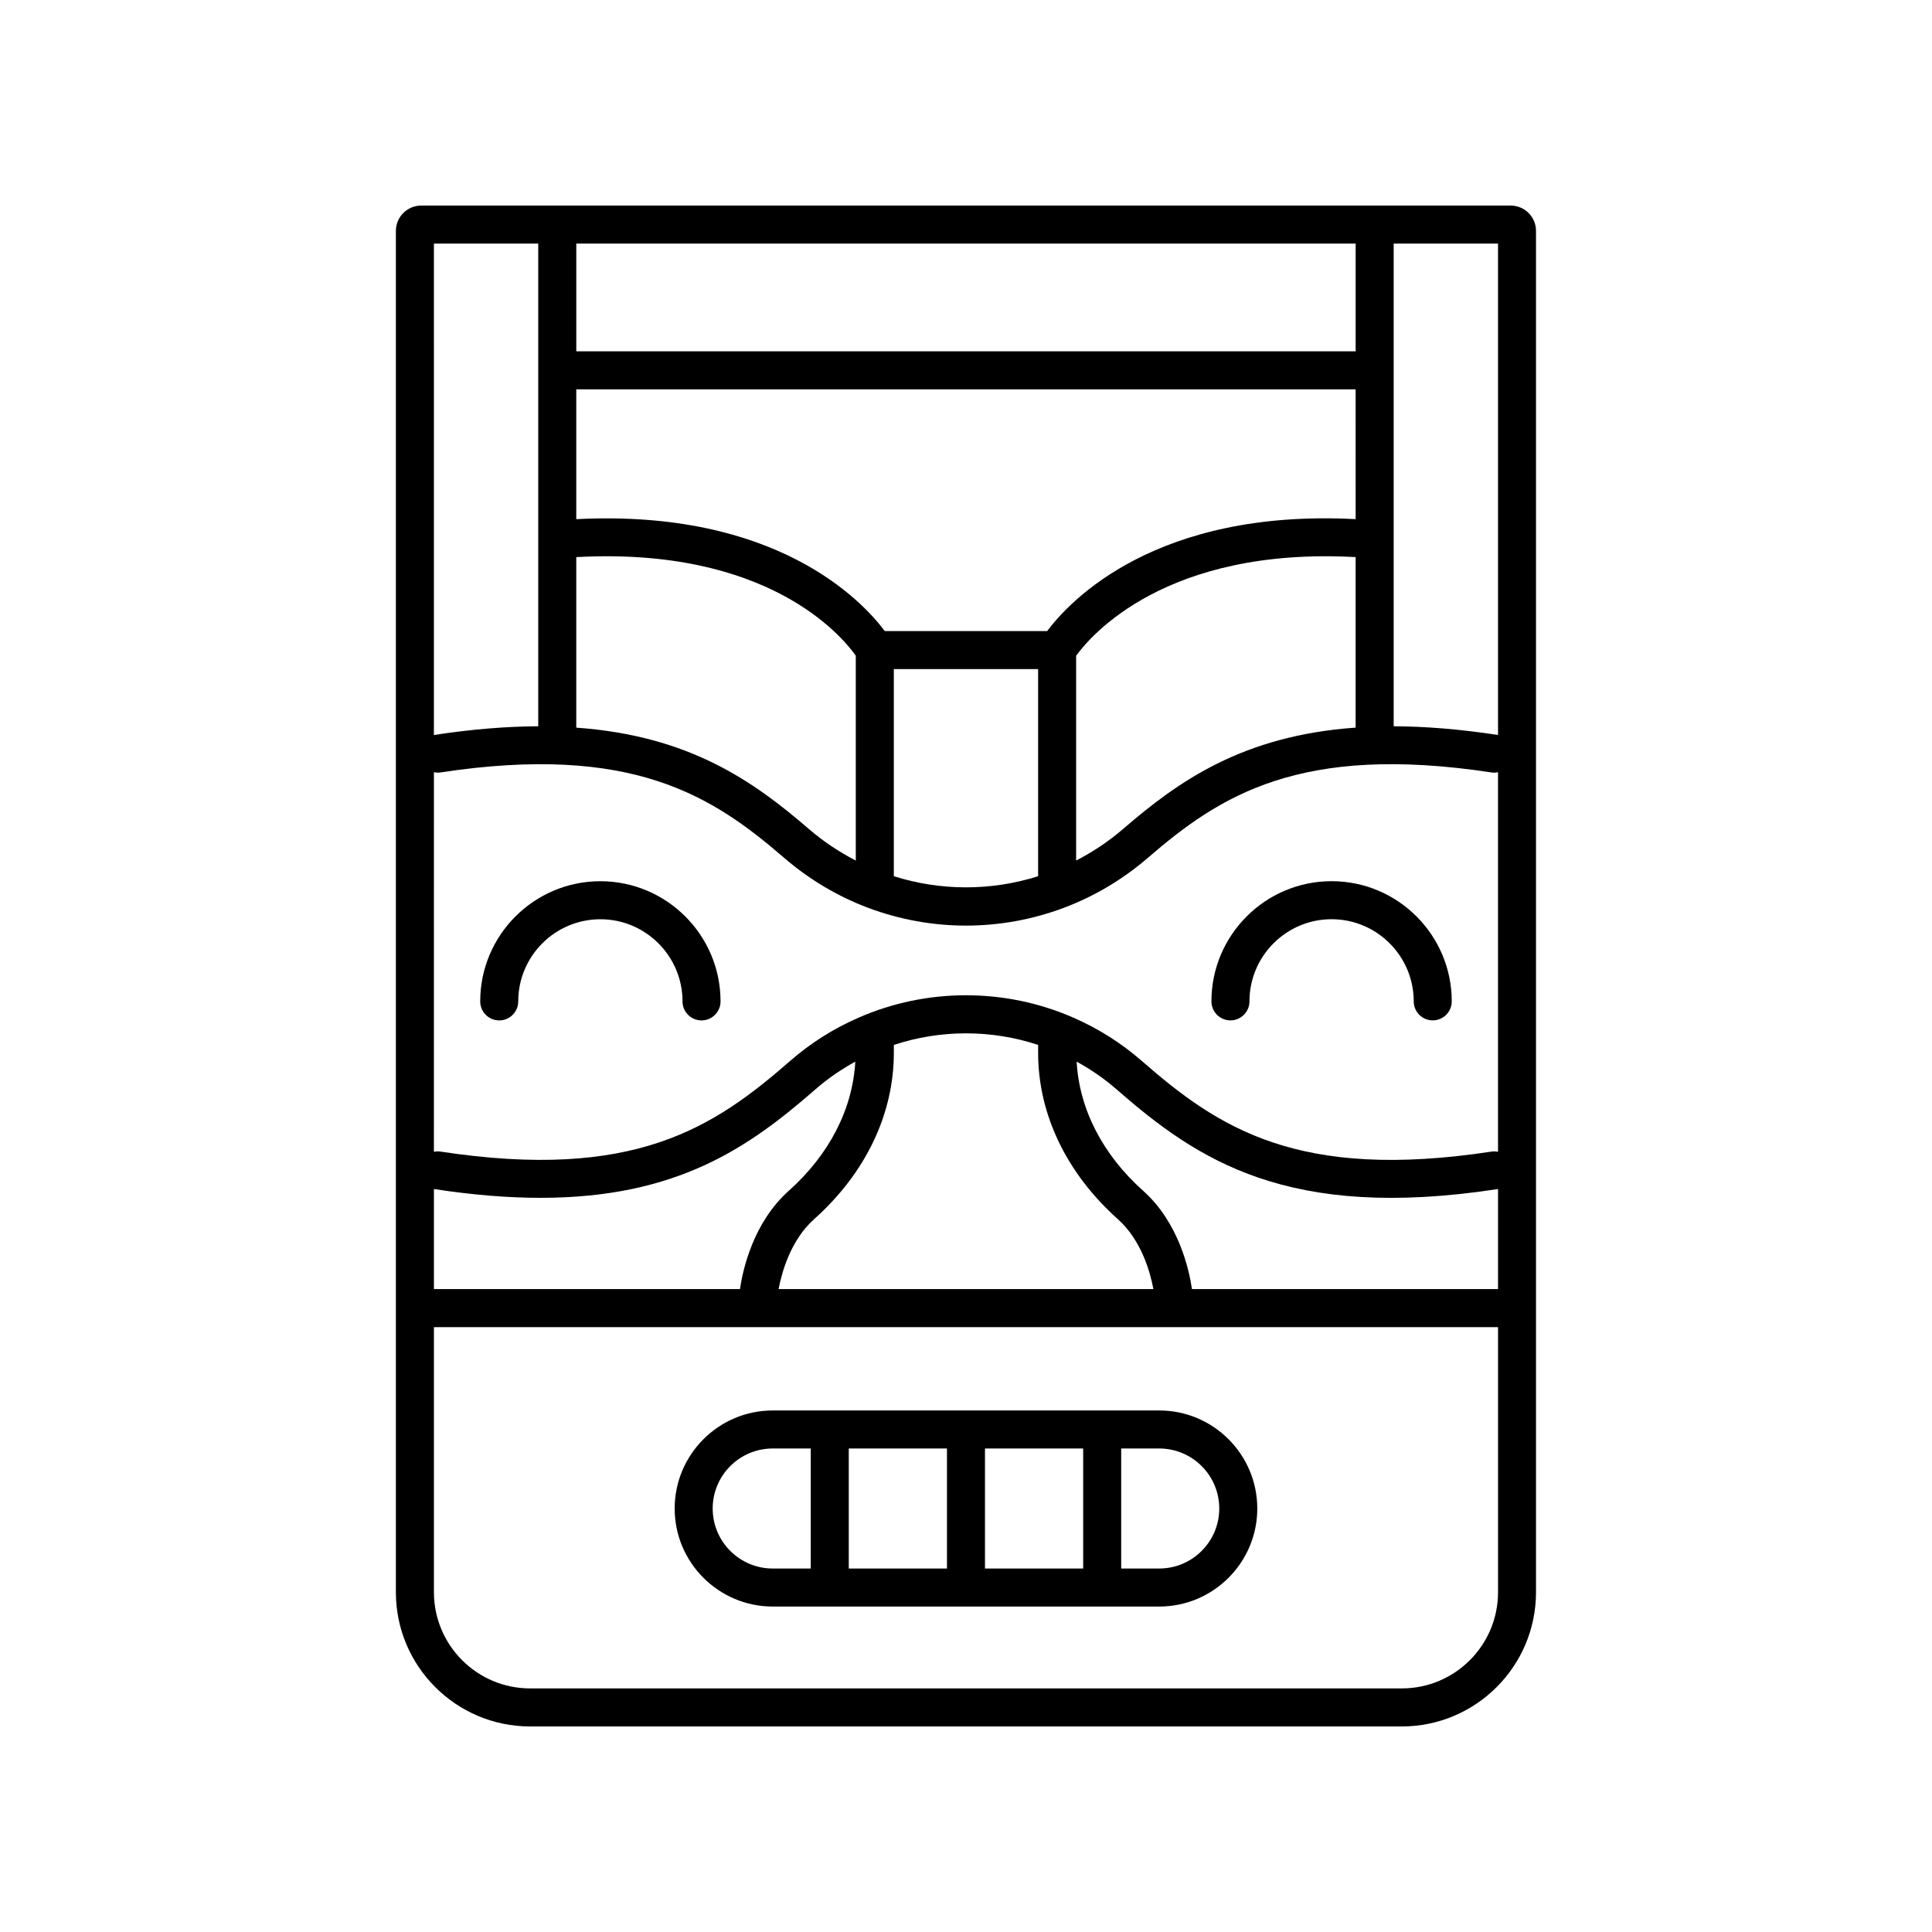
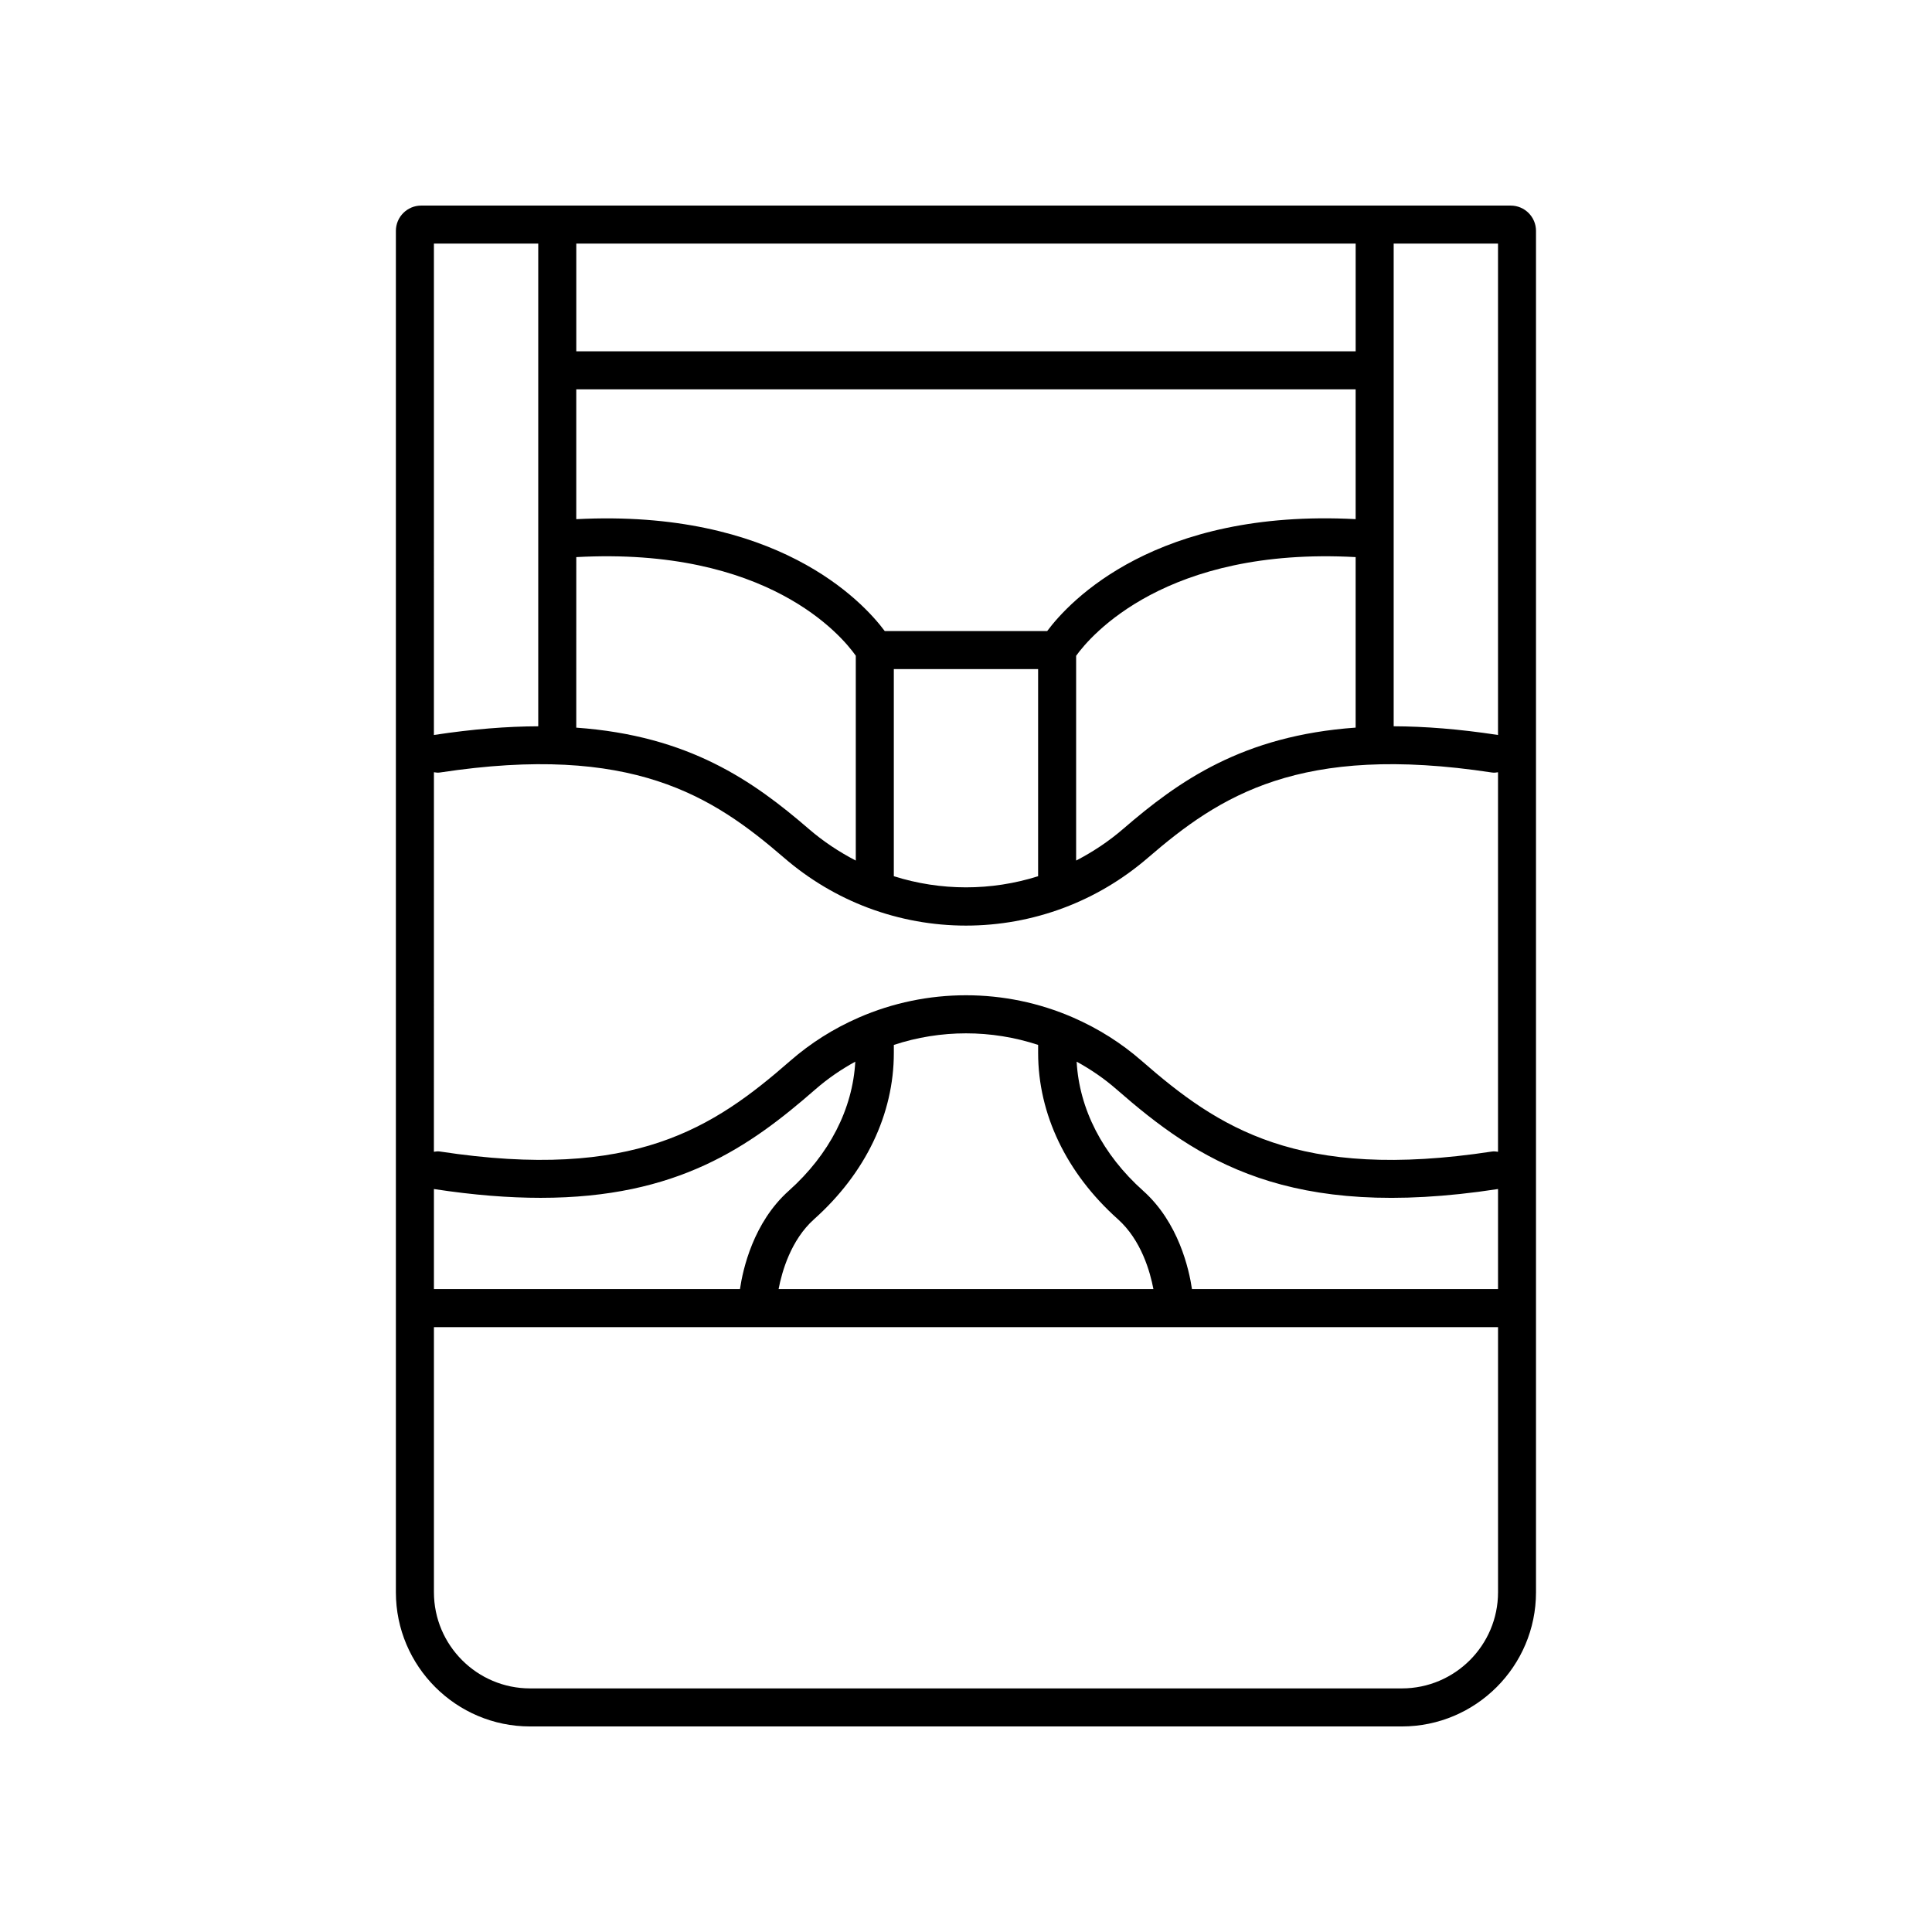
<svg xmlns="http://www.w3.org/2000/svg" fill="#000000" width="800px" height="800px" version="1.1" viewBox="144 144 512 512">
  <g>
    <path d="m255.62 198.48c-3.699 0-6.707 3.008-6.707 6.707v360.78c0 19.605 15.953 35.559 35.562 35.559h231.02c19.609 0 35.562-15.949 35.562-35.562v-360.78c0-3.699-3.004-6.703-6.703-6.703zm247.64 83.098c-52.895-2.766-75.75 21.617-81.746 29.66h-43.047c-5.984-8.031-28.789-32.363-81.75-29.652v-34.406h206.54zm-206.54 10.062c50.562-2.762 70.281 20.746 74.074 26.137v54.281c-4.426-2.293-8.609-5.062-12.453-8.379-14.699-12.676-31.68-24.715-61.625-26.844zm84.152 29.672h38.238v54.898c-12.461 3.934-25.785 3.926-38.238-0.004zm48.312-3.519c3.781-5.273 23.766-28.898 74.074-26.156v45.188c-29.941 2.129-46.926 14.168-61.617 26.852-3.848 3.32-8.035 6.09-12.457 8.379zm74.078-80.691h-206.54v-28.547h206.54zm-151.5 134.2c6.672 5.758 14.184 10.23 22.32 13.289 8.355 3.133 17.133 4.703 25.91 4.703 8.781 0 17.562-1.57 25.918-4.707 8.121-3.051 15.633-7.519 22.312-13.277 18.941-16.34 40.16-30.367 91.176-22.582 0.547 0.086 1.074 0.016 1.59-0.07v100.58c-0.516-0.086-1.043-0.156-1.59-0.07-51.449 7.852-72.5-6.258-92.891-24.07-5.348-4.668-11.426-8.508-18.07-11.414-18.074-7.902-38.812-7.902-56.891 0-6.652 2.906-12.734 6.75-18.082 11.418-20.383 17.801-41.426 31.91-92.887 24.062-0.547-0.086-1.07-0.016-1.59 0.07l0.008-100.58c0.516 0.086 1.043 0.156 1.59 0.07 51.004-7.766 72.234 6.242 91.176 22.578zm-92.766 87.789c0.027 0.004 0.047 0.023 0.074 0.027 10.461 1.598 19.797 2.32 28.211 2.32 36.324 0 55.363-13.516 72.82-28.758 3.211-2.805 6.762-5.246 10.559-7.328-0.688 12.504-6.84 24.582-17.621 34.215-9.418 8.41-12.172 20.828-12.941 26.055l-81.102 0.004zm100.76 7.996c13.617-12.172 21.121-27.816 21.121-44.055v-2.117c12.395-4.09 25.84-4.09 38.238-0.004v2.117c0 16.234 7.504 31.883 21.121 44.055 6.231 5.566 8.578 14.012 9.43 18.539l-99.332 0.004c0.859-4.531 3.223-13.004 9.422-18.539zm100.13 18.539c-0.77-5.227-3.523-17.645-12.941-26.055-10.781-9.633-16.934-21.711-17.621-34.219 3.797 2.078 7.344 4.516 10.555 7.324 21.5 18.781 45.43 34.953 101.04 26.441 0.027-0.004 0.047-0.023 0.074-0.027v26.535zm81.105-146.83c-0.027-0.004-0.047-0.023-0.074-0.027-10.203-1.559-19.328-2.266-27.578-2.297v-127.92h27.652zm-254.35-130.24v127.92c-8.246 0.027-17.375 0.738-27.578 2.293-0.027 0.004-0.047 0.023-0.074 0.027l0.004-130.24zm228.86 382.89h-231.02c-14.051 0-25.484-11.434-25.484-25.484v-70.258h282v70.258c0 14.051-11.434 25.484-25.488 25.484z" />
-     <path d="m271.26 409.38c0 2.785 2.254 5.039 5.039 5.039 2.785 0 5.039-2.254 5.039-5.039 0-12.004 9.766-21.77 21.766-21.77 12.004 0 21.77 9.766 21.77 21.77 0 2.785 2.254 5.039 5.039 5.039 2.785 0 5.039-2.254 5.039-5.039 0-17.559-14.289-31.848-31.848-31.848-17.562 0-31.844 14.289-31.844 31.848z" />
-     <path d="m470.08 414.41c2.785 0 5.039-2.254 5.039-5.039 0-12.004 9.766-21.77 21.766-21.77s21.766 9.766 21.766 21.77c0 2.785 2.254 5.039 5.039 5.039s5.039-2.254 5.039-5.039c0-17.559-14.281-31.848-31.844-31.848-17.559 0-31.844 14.289-31.844 31.848 0.004 2.785 2.254 5.039 5.039 5.039z" />
-     <path d="m451.21 517.79h-102.43c-14.328 0-25.984 11.656-25.984 25.984 0 14.32 11.656 25.977 25.984 25.977h102.43c14.328 0 25.984-11.656 25.984-25.977 0-14.332-11.656-25.984-25.984-25.984zm-46.18 10.074h26.023v31.809h-26.023zm-10.074 31.809h-26.023v-31.809h26.023zm-62.086-15.902c0-8.773 7.133-15.906 15.906-15.906h10.082v31.809h-10.082c-8.773 0-15.906-7.133-15.906-15.902zm118.34 15.902h-10.082v-31.809h10.082c8.773 0 15.906 7.133 15.906 15.906 0 8.77-7.133 15.902-15.906 15.902z" />
  </g>
</svg>